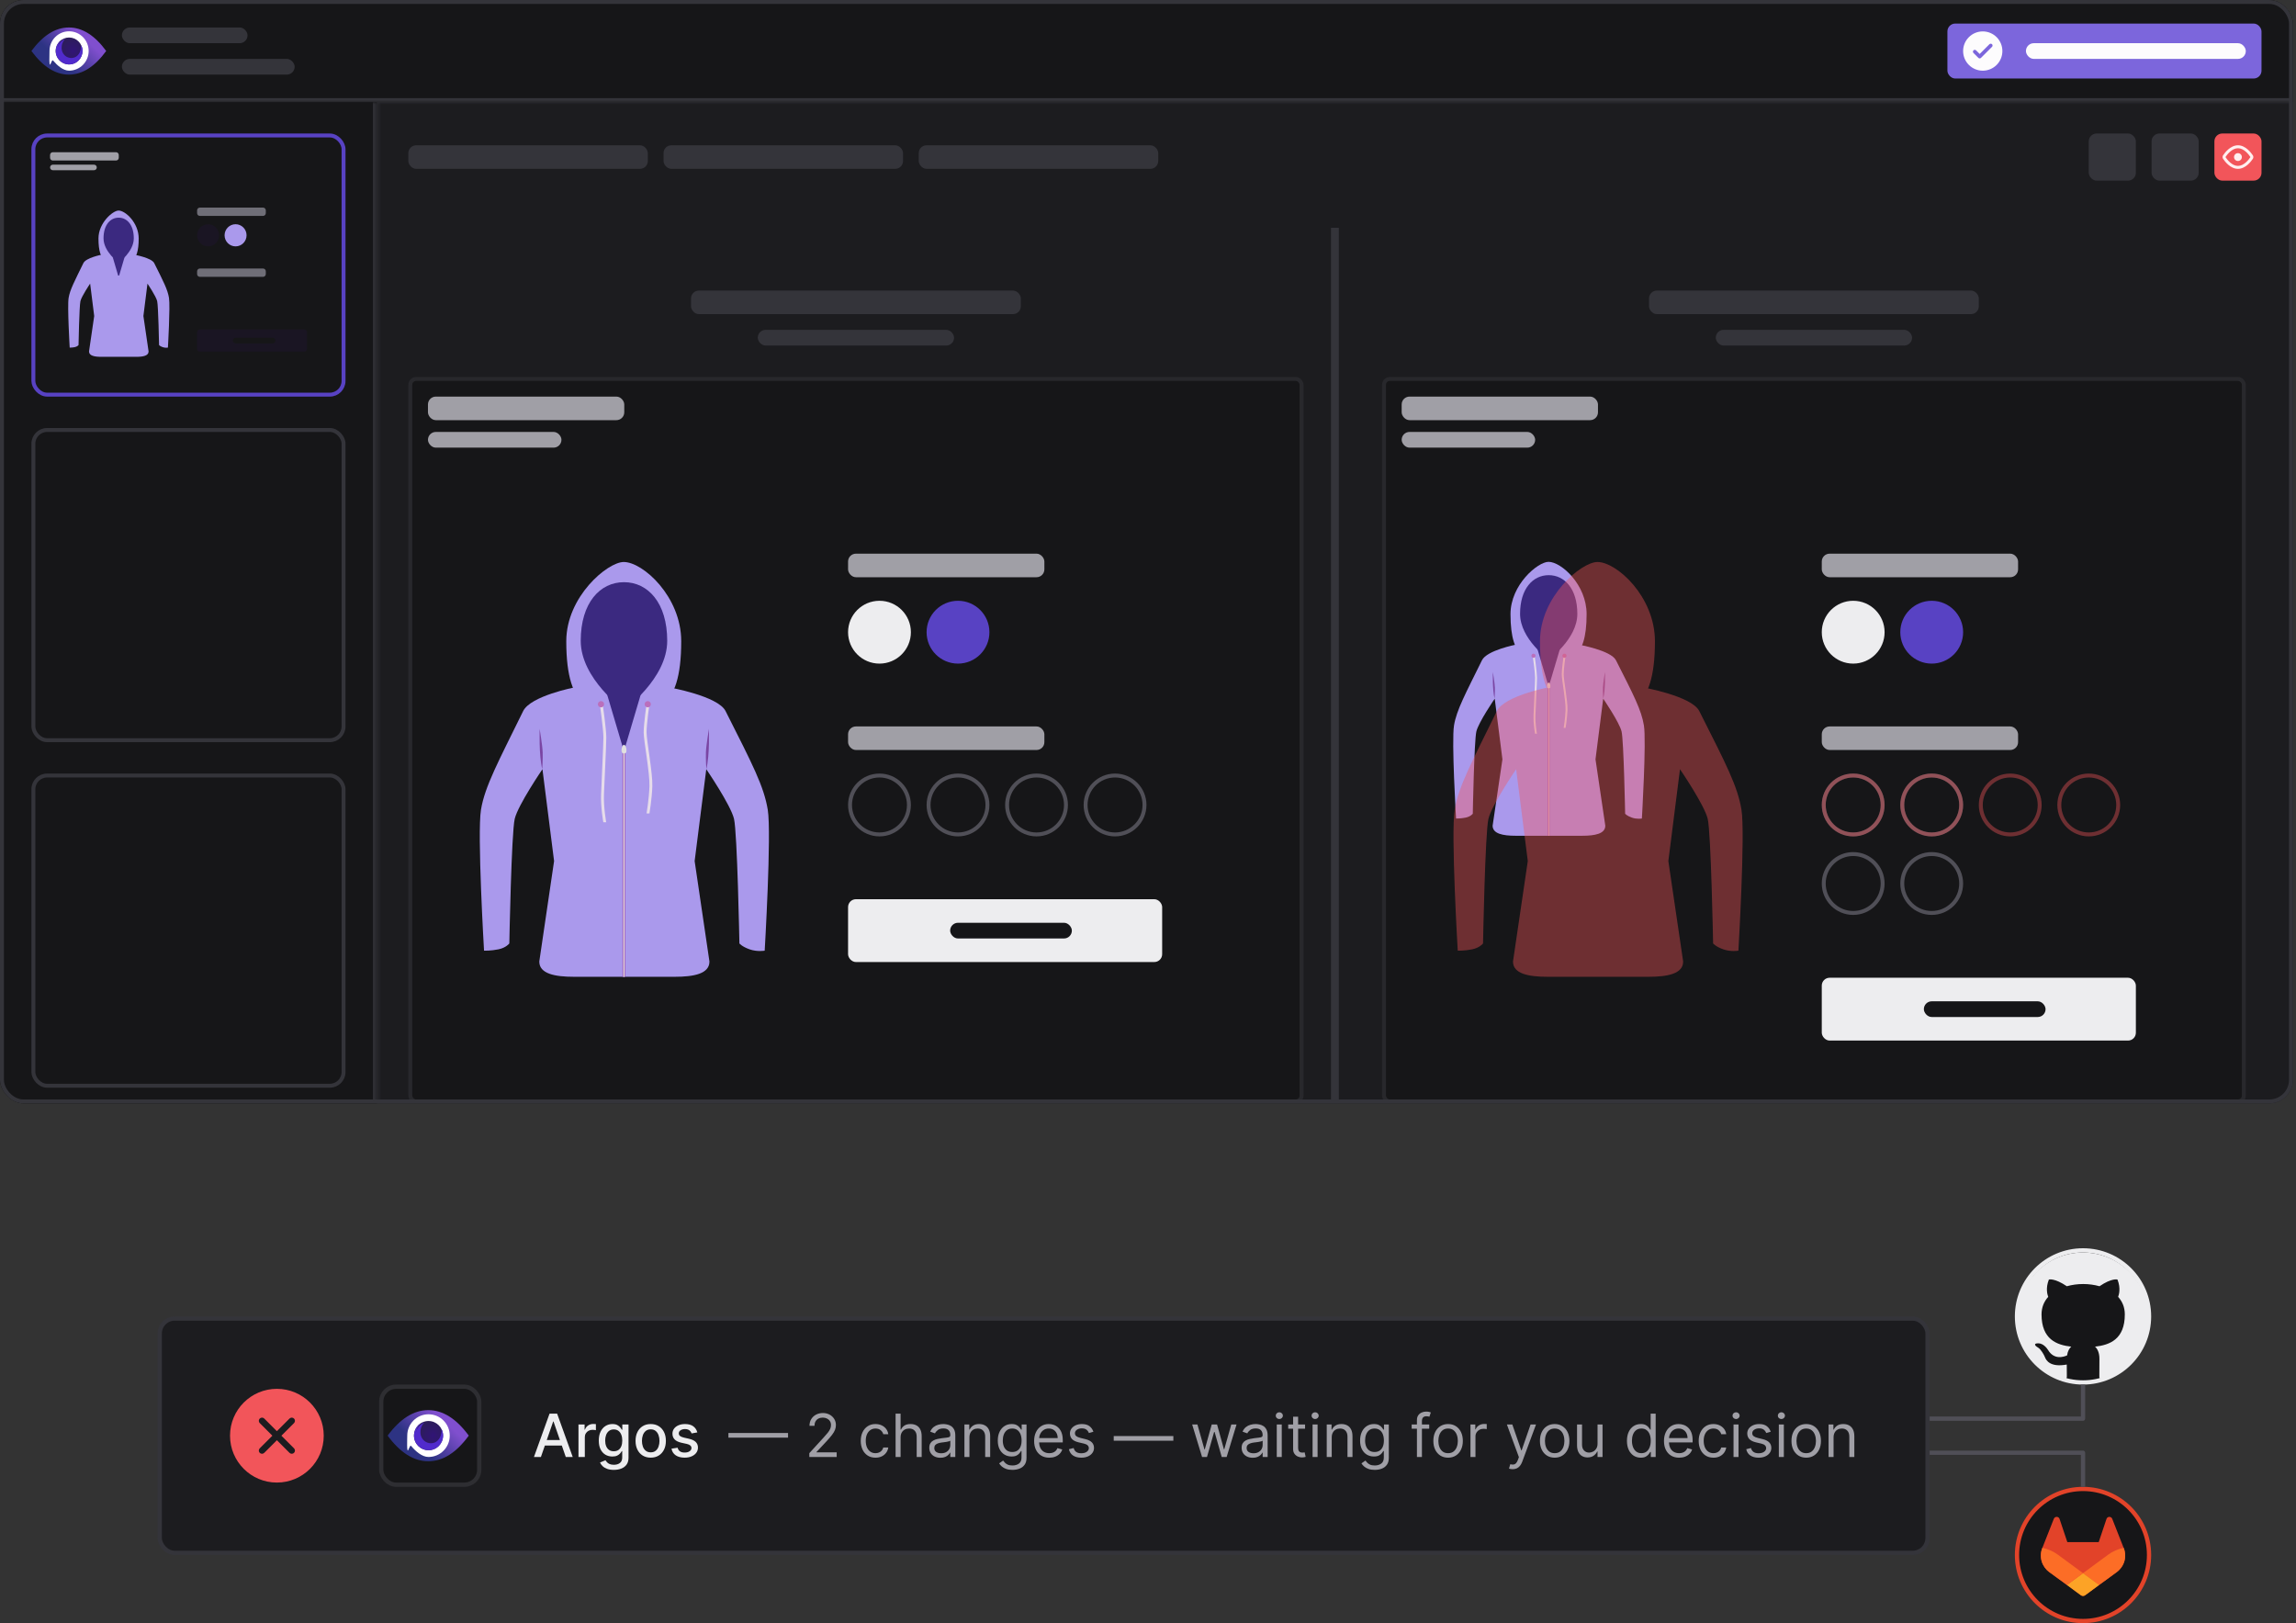
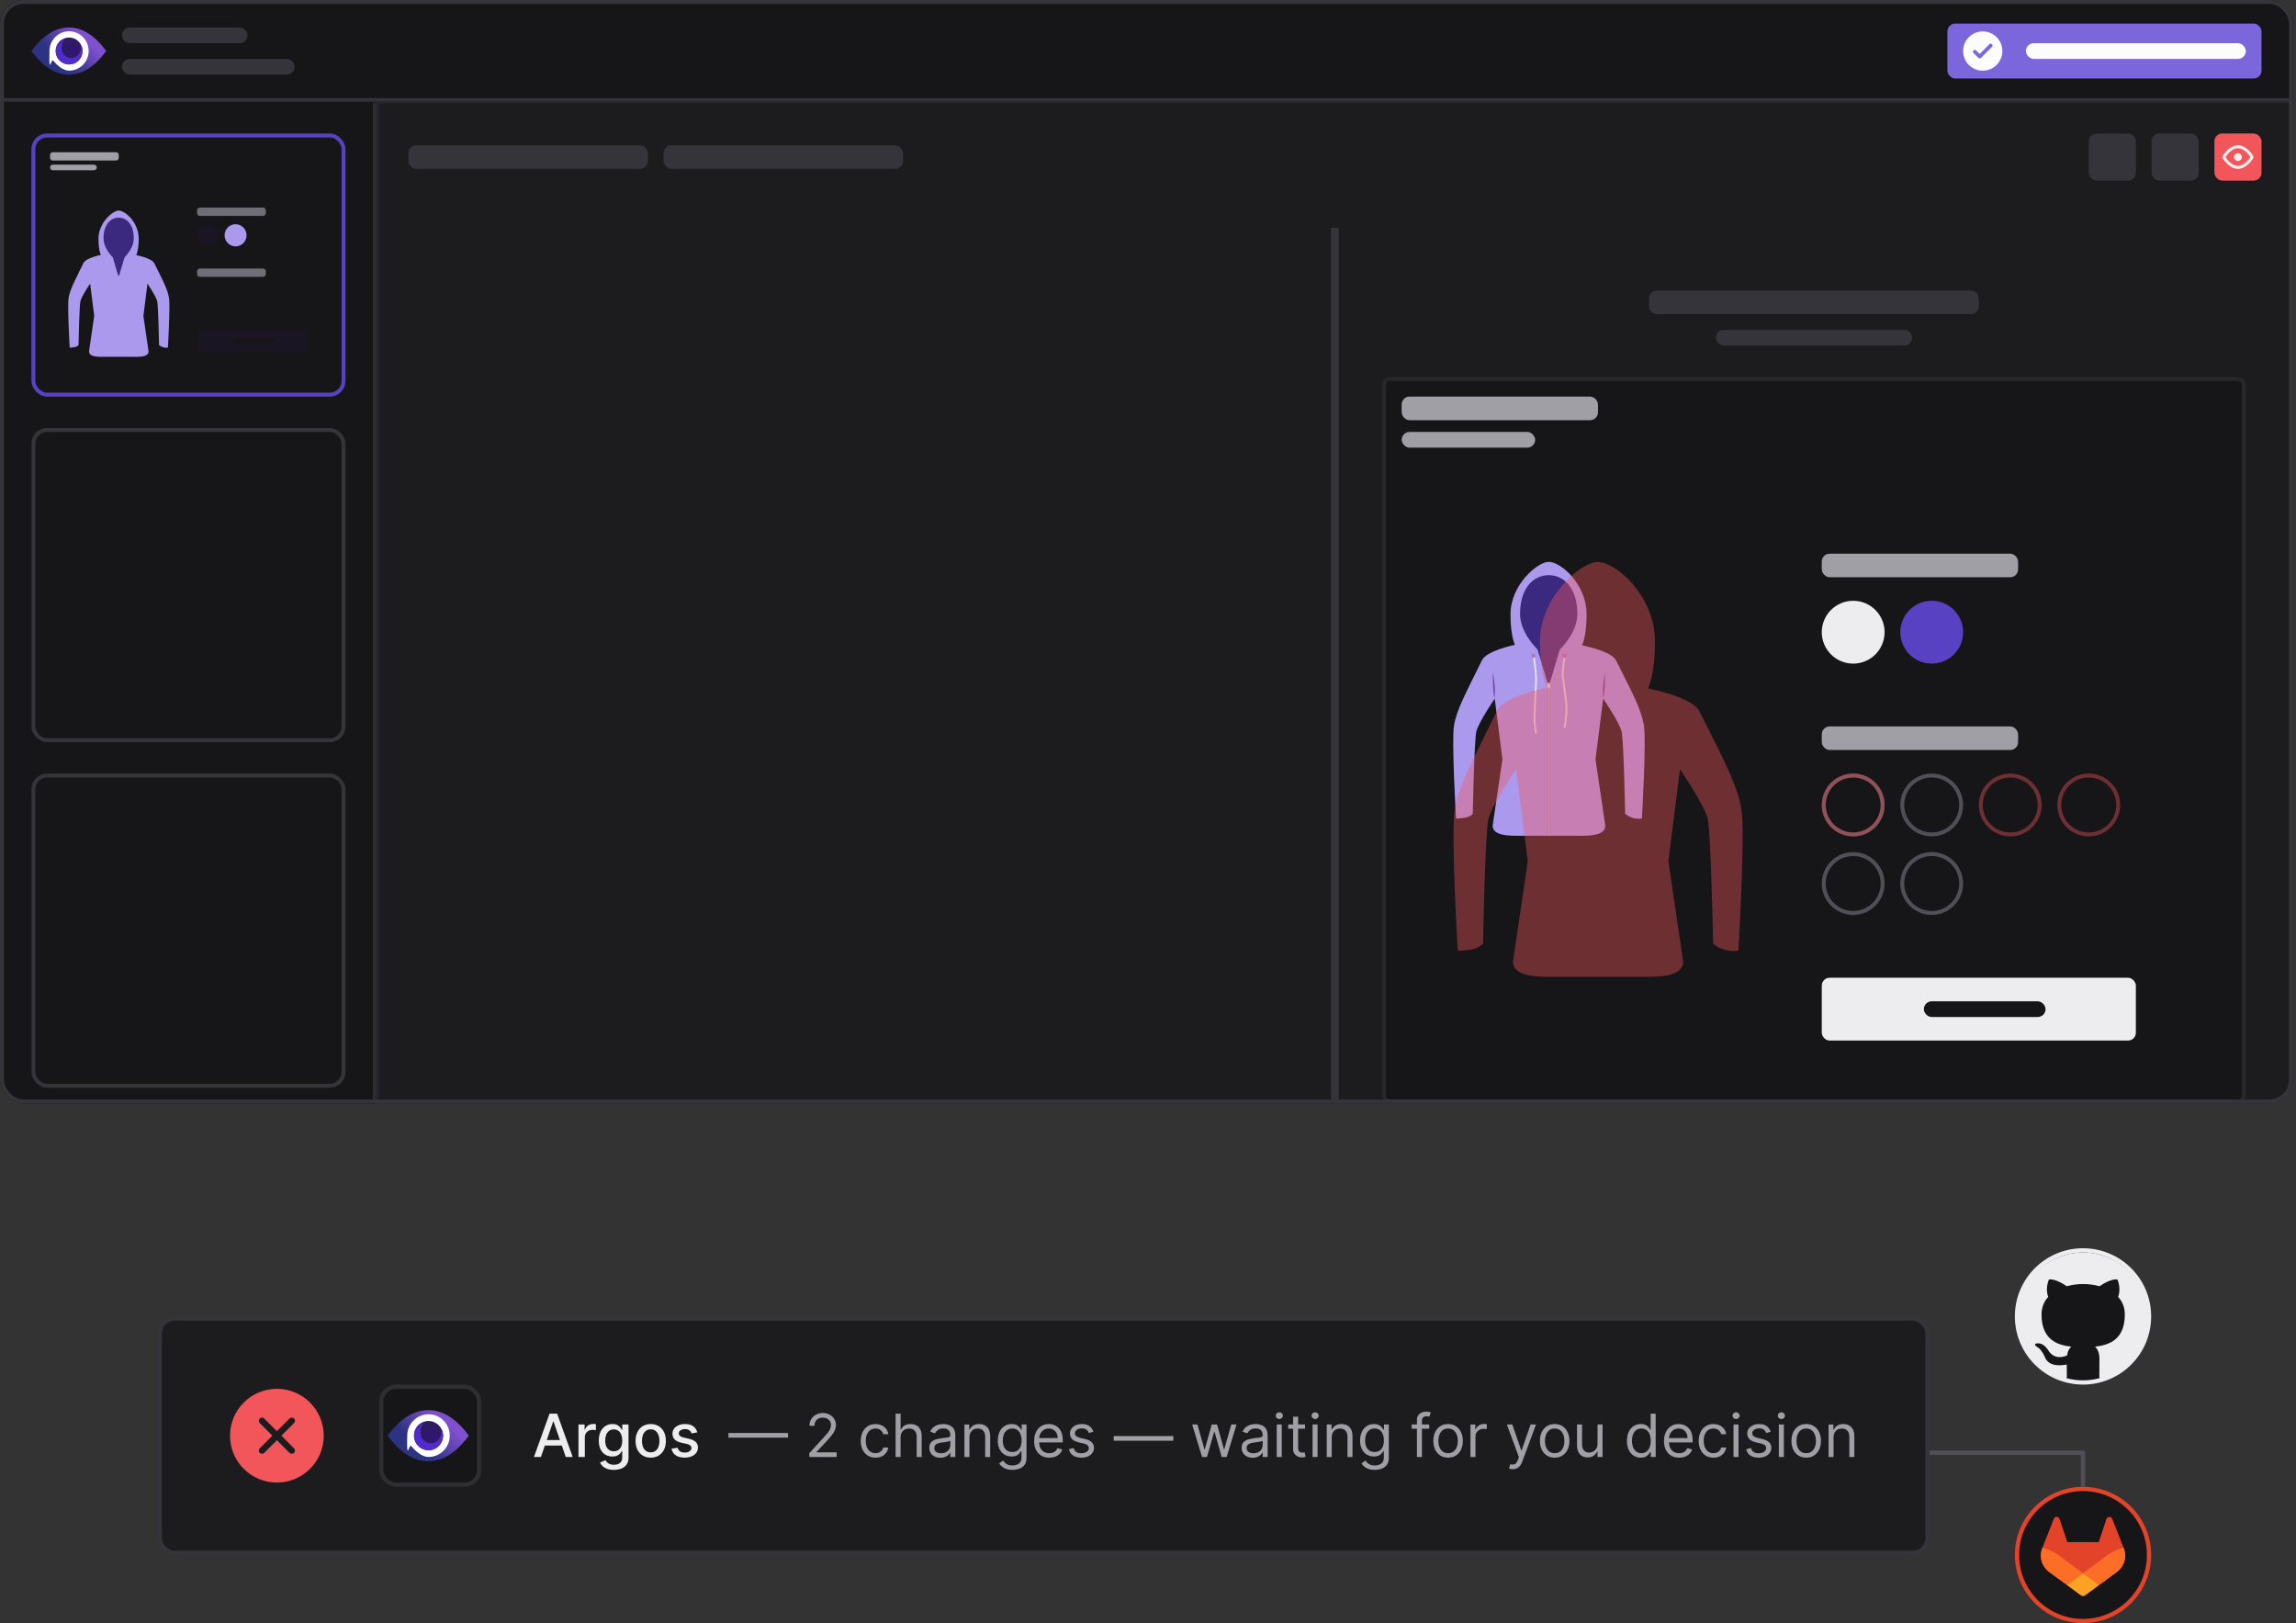
<svg xmlns="http://www.w3.org/2000/svg" width="539" height="381" viewBox="0 0 539 381" fill="none">
  <rect x="0" y="0" width="539" height="381" fill="#333333" stroke="none" />
  <g clip-path="url(#clip0_199_9114)">
    <rect width="538.278" height="259" rx="5.53" fill="#1C1C1F" />
    <mask id="path-3-inside-1_199_9114" fill="white">
      <path d="M0 0H538.278V23.964H0V0Z" />
    </mask>
    <path d="M0 0H538.278V23.964H0V0Z" fill="#161618" />
    <path fill-rule="evenodd" clip-rule="evenodd" d="M7.374 11.966C10.094 8.29 13.027 6.452 16.172 6.452C19.317 6.452 22.236 8.29 24.93 11.966C22.236 15.664 19.317 17.512 16.172 17.512C13.027 17.512 10.094 15.664 7.374 11.966Z" fill="url(#paint0_linear_199_9114)" />
    <path fill-rule="evenodd" clip-rule="evenodd" d="M16.215 16.585C18.754 16.585 20.813 14.517 20.813 11.966C20.813 9.414 18.754 7.346 16.215 7.346C13.675 7.346 11.617 9.414 11.617 11.966C11.617 12.68 11.471 15.872 11.855 15.037C12.239 14.201 12.29 13.988 12.532 14.28C13.376 15.297 14.794 16.585 16.215 16.585V16.585Z" fill="white" />
    <path d="M16.218 15.128C17.955 15.128 19.363 13.712 19.363 11.966C19.363 10.219 17.955 8.803 16.218 8.803C14.48 8.803 13.072 10.219 13.072 11.966C13.072 13.712 14.48 15.128 16.218 15.128Z" fill="url(#paint1_radial_199_9114)" />
    <path fill-rule="evenodd" clip-rule="evenodd" d="M17.409 14.897C19.022 14.242 19.801 12.397 19.149 10.775C19.149 14.062 15.609 14.734 14.392 13.51C13.175 12.287 13.361 9.729 15.049 9.026C13.436 9.681 12.657 11.526 13.308 13.148C13.96 14.769 15.796 15.552 17.409 14.897V14.897Z" fill="url(#paint2_radial_199_9114)" />
    <path fill-rule="evenodd" clip-rule="evenodd" d="M17.395 14.515C18.74 13.985 19.71 12.193 19.058 10.572C19.058 13.858 16.375 14.184 15.158 12.96C13.941 11.737 14.505 9.658 15.425 9.06C13.812 9.715 13.031 11.339 13.683 12.96C14.335 14.582 16.051 15.045 17.395 14.515V14.515Z" fill="url(#paint3_radial_199_9114)" />
    <rect x="28.617" y="6.452" width="29.495" height="3.687" rx="1.843" fill="#34343A" />
    <rect x="28.617" y="13.826" width="40.555" height="3.687" rx="1.843" fill="#34343A" />
    <rect x="457.167" y="5.53" width="73.737" height="12.904" rx="1.843" fill="#7C66DC" />
    <g clip-path="url(#clip1_199_9114)">
      <path fill-rule="evenodd" clip-rule="evenodd" d="M465.463 16.591C468.008 16.591 470.071 14.528 470.071 11.982C470.071 9.437 468.008 7.374 465.463 7.374C462.917 7.374 460.854 9.437 460.854 11.982C460.854 14.528 462.917 16.591 465.463 16.591ZM467.64 10.992C467.809 10.823 467.809 10.549 467.64 10.381C467.472 10.212 467.198 10.212 467.029 10.381L464.743 12.668L463.896 11.821C463.727 11.652 463.454 11.652 463.285 11.821C463.116 11.99 463.116 12.263 463.285 12.432L464.437 13.584C464.606 13.753 464.879 13.753 465.048 13.584L467.64 10.992Z" fill="#FDFCFD" />
    </g>
    <rect x="475.601" y="10.139" width="51.616" height="3.687" rx="1.843" fill="#FDFCFD" />
    <path d="M538.278 23.043H0V24.886H538.278V23.043Z" fill="#34343A" mask="url(#path-3-inside-1_199_9114)" />
    <mask id="path-15-inside-2_199_9114" fill="white">
      <path d="M0 23.964H88.484V259H0V23.964Z" />
    </mask>
    <path d="M0 23.964H88.484V259H0V23.964Z" fill="#161618" />
    <g clip-path="url(#clip2_199_9114)">
      <g clip-path="url(#clip3_199_9114)">
        <path d="M27.839 49.42C26.512 49.42 23.116 52.282 23.116 55.98C23.116 61.945 25.441 61.859 27.839 61.859C30.236 61.859 32.561 61.972 32.561 55.98C32.561 52.282 29.417 49.42 27.839 49.42Z" fill="#AA99EC" />
        <path d="M39.672 69.929C39.353 67.981 38.43 66.2 36.204 61.759C35.577 60.509 31.56 59.798 31.56 59.798C31.56 59.798 28.291 61.658 27.889 61.658C27.415 61.658 23.809 59.798 23.809 59.798C23.809 59.798 20.187 60.502 19.575 61.759C17.554 65.91 16.425 67.981 16.107 69.929C15.789 71.878 16.36 81.595 16.36 81.595C16.36 81.595 16.917 81.614 17.548 81.483C18.179 81.352 18.437 80.996 18.437 80.996C18.437 80.996 18.608 71.828 18.881 70.679C19.154 69.53 21.159 66.573 21.159 66.573L22.114 74.176L20.899 82.495C20.899 83.506 22.177 83.757 23.753 83.757H32.025C33.602 83.757 34.88 83.506 34.88 82.495L33.664 74.176L34.62 66.573C34.62 66.573 36.625 69.53 36.897 70.679C37.17 71.828 37.341 80.996 37.341 80.996C37.341 80.996 37.545 81.258 38.176 81.483C38.807 81.707 39.419 81.595 39.419 81.595C39.419 81.595 39.99 71.878 39.672 69.929Z" fill="#AA99EC" />
        <path d="M27.857 51.091C25.895 51.091 24.304 52.79 24.304 55.945C24.304 59.1 27.857 61.658 27.857 61.658C27.857 61.658 31.41 59.1 31.41 55.945C31.41 52.79 29.82 51.091 27.857 51.091Z" fill="#3B2980" />
        <path d="M26.474 60.396L27.734 64.676H27.974L29.233 60.396H26.474Z" fill="#3B2980" />
      </g>
      <path d="M46.27 49.381C46.27 49.022 46.559 48.73 46.915 48.73H61.754C62.111 48.73 62.4 49.022 62.4 49.381V50.031C62.4 50.39 62.111 50.681 61.754 50.681H46.915C46.559 50.681 46.27 50.39 46.27 50.031V49.381Z" fill="#6F6E77" />
      <path d="M51.431 55.231C51.431 56.668 50.276 57.832 48.85 57.832C47.425 57.832 46.27 56.668 46.27 55.231C46.27 53.795 47.425 52.631 48.85 52.631C50.276 52.631 51.431 53.795 51.431 55.231Z" fill="#1A1523" />
      <path d="M57.883 55.231C57.883 56.668 56.728 57.832 55.302 57.832C53.877 57.832 52.722 56.668 52.722 55.231C52.722 53.795 53.877 52.631 55.302 52.631C56.728 52.631 57.883 53.795 57.883 55.231Z" fill="#AA99EC" />
      <path d="M46.27 63.683C46.27 63.324 46.559 63.032 46.915 63.032H61.754C62.111 63.032 62.4 63.324 62.4 63.683V64.333C62.4 64.692 62.111 64.983 61.754 64.983H46.915C46.559 64.983 46.27 64.692 46.27 64.333V63.683Z" fill="#6F6E77" />
      <path d="M46.27 77.985C46.27 77.626 46.559 77.335 46.915 77.335H71.432C71.789 77.335 72.078 77.626 72.078 77.985V81.885C72.078 82.244 71.789 82.535 71.432 82.535H46.915C46.559 82.535 46.27 82.244 46.27 81.885V77.985Z" fill="#1A1523" />
      <path d="M54.657 79.935C54.657 79.576 54.946 79.285 55.302 79.285H64.013C64.369 79.285 64.658 79.576 64.658 79.935C64.658 80.294 64.369 80.585 64.013 80.585H55.302C54.946 80.585 54.657 80.294 54.657 79.935Z" fill="#161618" />
      <path d="M11.752 36.378C11.752 36.019 12.041 35.728 12.397 35.728H27.236C27.593 35.728 27.882 36.019 27.882 36.378V37.029C27.882 37.388 27.593 37.679 27.236 37.679H12.397C12.041 37.679 11.752 37.388 11.752 37.029V36.378Z" fill="#A09FA6" />
      <path d="M11.752 39.304C11.752 38.945 12.041 38.654 12.397 38.654H22.075C22.431 38.654 22.72 38.945 22.72 39.304C22.72 39.663 22.431 39.954 22.075 39.954H12.397C12.041 39.954 11.752 39.663 11.752 39.304Z" fill="#A09FA6" />
    </g>
    <rect x="7.835" y="31.799" width="72.815" height="60.833" rx="3.226" stroke="#5842C3" stroke-width="0.922" />
    <rect x="7.835" y="100.927" width="72.815" height="72.815" rx="3.226" stroke="#34343A" stroke-width="0.922" />
    <rect x="7.835" y="182.037" width="72.815" height="72.815" rx="3.226" stroke="#34343A" stroke-width="0.922" />
    <path d="M87.562 23.964V259H89.406V23.964H87.562Z" fill="#34343A" mask="url(#path-15-inside-2_199_9114)" />
    <rect x="95.858" y="34.103" width="56.224" height="5.53" rx="1.843" fill="#34343A" />
    <rect x="155.769" y="34.103" width="56.224" height="5.53" rx="1.843" fill="#34343A" />
-     <rect x="215.68" y="34.103" width="56.224" height="5.53" rx="1.843" fill="#34343A" />
    <rect x="490.349" y="31.338" width="11.06" height="11.06" rx="1.843" fill="#34343A" />
    <rect x="505.096" y="31.338" width="11.06" height="11.06" rx="1.843" fill="#34343A" />
    <rect x="519.844" y="31.338" width="11.06" height="11.06" rx="1.843" fill="#F2555A" />
    <g clip-path="url(#clip4_199_9114)">
      <path fill-rule="evenodd" clip-rule="evenodd" d="M522.461 36.837C522.651 36.551 523.033 36.03 523.551 35.585C524.072 35.137 524.695 34.795 525.374 34.795C526.052 34.795 526.675 35.137 527.197 35.585C527.715 36.03 528.097 36.551 528.287 36.837C528.3 36.857 528.3 36.88 528.287 36.9C528.097 37.186 527.715 37.706 527.197 38.152C526.675 38.6 526.052 38.942 525.374 38.942C524.695 38.942 524.072 38.6 523.551 38.152C523.033 37.706 522.651 37.186 522.461 36.9C522.447 36.88 522.447 36.857 522.461 36.837ZM525.374 34.103C524.461 34.103 523.682 34.56 523.1 35.061C522.515 35.564 522.093 36.142 521.885 36.454C521.718 36.706 521.718 37.031 521.885 37.283C522.093 37.595 522.515 38.173 523.1 38.676C523.682 39.176 524.461 39.633 525.374 39.633C526.287 39.633 527.065 39.176 527.647 38.676C528.232 38.173 528.655 37.595 528.863 37.283C529.03 37.031 529.03 36.706 528.863 36.454C528.655 36.142 528.232 35.564 527.647 35.061C527.065 34.56 526.287 34.103 525.374 34.103ZM525.374 37.79C525.883 37.79 526.295 37.377 526.295 36.868C526.295 36.359 525.883 35.947 525.374 35.947C524.865 35.947 524.452 36.359 524.452 36.868C524.452 37.377 524.865 37.79 525.374 37.79Z" fill="#FFEFEF" />
    </g>
    <g clip-path="url(#clip5_199_9114)">
      <g clip-path="url(#clip6_199_9114)">
        <rect x="162.221" y="68.206" width="77.424" height="5.53" rx="1.843" fill="#34343A" />
        <rect x="177.89" y="77.424" width="46.085" height="3.687" rx="1.843" fill="#34343A" />
        <rect x="96.319" y="88.945" width="209.228" height="169.594" rx="1.383" fill="#161618" />
        <g clip-path="url(#clip7_199_9114)">
          <path d="M146.429 131.917C142.64 131.917 132.936 140.032 132.936 150.519C132.936 167.433 139.579 167.189 146.429 167.189C153.28 167.189 159.922 167.508 159.922 150.519C159.922 140.032 150.94 131.917 146.429 131.917Z" fill="#AA99EC" />
          <path d="M180.237 190.072C179.327 184.547 176.689 179.496 170.329 166.905C168.538 163.359 157.062 161.344 157.062 161.344C157.062 161.344 147.721 166.618 146.574 166.618C145.218 166.618 134.916 161.344 134.916 161.344C134.916 161.344 124.568 163.339 122.818 166.905C117.045 178.675 113.819 184.547 112.911 190.072C112 195.597 113.631 223.152 113.631 223.152C113.631 223.152 115.225 223.205 117.027 222.833C118.829 222.461 119.567 221.452 119.567 221.452C119.567 221.452 120.056 195.456 120.836 192.198C121.615 188.939 127.343 180.555 127.343 180.555L130.074 202.114L126.601 225.702C126.601 228.571 130.252 229.282 134.755 229.282H158.391C162.895 229.282 166.546 228.571 166.546 225.702L163.072 202.114L165.804 180.555C165.804 180.555 171.532 188.939 172.311 192.198C173.091 195.456 173.579 221.452 173.579 221.452C173.579 221.452 174.162 222.196 175.964 222.833C177.767 223.471 179.516 223.152 179.516 223.152C179.516 223.152 181.147 195.597 180.237 190.072Z" fill="#AA99EC" />
          <path d="M127.395 176.614C127.342 174.967 126.688 171.089 126.688 171.089C126.688 171.089 126.476 177.251 127.294 180.555C127.294 180.555 127.448 178.261 127.395 176.614Z" fill="#7A45A3" />
          <path d="M166.425 171.089C166.425 171.089 165.771 174.967 165.718 176.614C165.666 178.261 165.819 180.555 165.819 180.555C166.637 177.251 166.425 171.089 166.425 171.089Z" fill="#7A45A3" />
-           <path d="M151.785 171.91C151.785 169.96 152.462 165.245 152.462 165.245H151.785C151.785 165.245 151.108 169.96 151.108 171.91C151.108 173.862 152.575 181.502 152.462 184.591C152.349 187.68 151.785 190.931 151.785 190.931H152.462C152.462 190.931 153.027 187.68 153.14 184.591C153.252 181.502 151.785 173.862 151.785 171.91Z" fill="#E6DCEA" />
+           <path d="M151.785 171.91C151.785 169.96 152.462 165.245 152.462 165.245H151.785C151.785 165.245 151.108 169.96 151.108 171.91C151.108 173.862 152.575 181.502 152.462 184.591H152.462C152.462 190.931 153.027 187.68 153.14 184.591C153.252 181.502 151.785 173.862 151.785 171.91Z" fill="#E6DCEA" />
          <path d="M152.067 166.037C152.472 166.037 152.801 165.708 152.801 165.302C152.801 164.895 152.472 164.566 152.067 164.566C151.661 164.566 151.333 164.895 151.333 165.302C151.333 165.708 151.661 166.037 152.067 166.037Z" fill="#BA6FBC" />
          <path d="M141.785 186.442C141.898 183.354 142.331 175.041 142.331 173.09C142.331 171.14 141.484 165.245 141.484 165.245H140.807C140.807 165.245 141.653 171.14 141.653 173.09C141.653 175.041 141.22 183.354 141.108 186.442C140.995 189.531 141.634 193.005 141.634 193.005H142.312C142.312 193.005 141.672 189.531 141.785 186.442Z" fill="#E6DCEA" />
          <path d="M141.088 166.037C141.494 166.037 141.822 165.708 141.822 165.302C141.822 164.895 141.494 164.566 141.088 164.566C140.683 164.566 140.354 164.895 140.354 165.302C140.354 165.708 140.683 166.037 141.088 166.037Z" fill="#BA6FBC" />
          <path d="M146.481 136.655C140.875 136.655 136.33 141.473 136.33 150.419C136.33 159.365 146.481 166.618 146.481 166.618C146.481 166.618 156.633 159.365 156.633 150.419C156.633 141.473 152.088 136.655 146.481 136.655Z" fill="#3B2980" />
          <path d="M142.53 163.04L146.128 175.177H146.816L150.414 163.04H142.53Z" fill="#3B2980" />
-           <path d="M146.815 175.176H146.129V229.29H146.815V175.176Z" fill="#A366BF" />
          <path d="M146.364 175.693V229.29H146.599V175.696L146.364 175.693Z" fill="#EAE7DF" />
          <path d="M146.486 174.824C146.164 174.824 145.903 175.556 145.903 176.123C145.903 176.689 146.164 176.873 146.486 176.873C146.808 176.873 147.069 176.689 147.069 176.123C147.069 175.556 146.808 174.824 146.486 174.824Z" fill="#E2E1E0" />
          <path d="M146.026 176.12C146.026 176.567 146.232 176.713 146.486 176.713C146.74 176.713 146.947 176.567 146.947 176.12H146.026Z" fill="#D3D2D1" />
          <path d="M146.098 176.173C146.098 176.62 146.304 176.766 146.559 176.766C146.813 176.766 147.019 176.62 147.019 176.173H146.098Z" fill="#E2E1E0" />
        </g>
        <rect x="199.089" y="129.961" width="46.085" height="5.53" rx="1.843" fill="#A09FA6" />
        <circle cx="206.463" cy="148.395" r="7.374" fill="#EDEDEF" />
        <circle cx="224.897" cy="148.395" r="7.374" fill="#5842C3" />
        <rect x="199.089" y="170.516" width="46.085" height="5.53" rx="1.843" fill="#A09FA6" />
        <circle cx="206.463" cy="188.95" r="6.913" stroke="#504F57" stroke-width="0.922" />
        <circle cx="224.897" cy="188.95" r="6.913" stroke="#504F57" stroke-width="0.922" />
        <circle cx="243.331" cy="188.95" r="6.913" stroke="#504F57" stroke-width="0.922" />
        <circle cx="261.765" cy="188.95" r="6.913" stroke="#504F57" stroke-width="0.922" />
        <rect x="199.089" y="211.071" width="73.737" height="14.747" rx="1.843" fill="#EDEDEF" />
        <rect x="223.054" y="216.601" width="28.573" height="3.687" rx="1.843" fill="#161618" />
        <rect x="100.466" y="93.093" width="46.085" height="5.53" rx="1.843" fill="#A09FA6" />
        <rect x="100.466" y="101.388" width="31.338" height="3.687" rx="1.843" fill="#A09FA6" />
        <rect x="96.319" y="88.945" width="209.228" height="169.594" rx="1.383" stroke="#28282C" stroke-width="0.922" />
      </g>
      <g clip-path="url(#clip8_199_9114)">
        <rect x="387.118" y="68.206" width="77.424" height="5.53" rx="1.843" fill="#34343A" />
        <rect x="402.787" y="77.424" width="46.085" height="3.687" rx="1.843" fill="#34343A" />
        <rect x="324.902" y="88.945" width="201.854" height="169.594" rx="1.383" fill="#161618" />
        <g clip-path="url(#clip9_199_9114)">
          <path d="M363.533 131.879C361.024 131.879 354.599 137.238 354.599 144.163C354.599 155.333 358.997 155.171 363.533 155.171C368.069 155.171 372.467 155.382 372.467 144.163C372.467 137.238 366.519 131.879 363.533 131.879Z" fill="#AA99EC" />
          <path d="M385.919 170.283C385.317 166.634 383.57 163.299 379.359 154.984C378.172 152.642 370.574 151.312 370.574 151.312C370.574 151.312 364.388 154.794 363.629 154.794C362.731 154.794 355.909 151.312 355.909 151.312C355.909 151.312 349.057 152.629 347.899 154.984C344.076 162.756 341.94 166.634 341.338 170.283C340.735 173.932 341.815 192.128 341.815 192.128C341.815 192.128 342.871 192.163 344.064 191.918C345.257 191.672 345.746 191.006 345.746 191.006C345.746 191.006 346.07 173.838 346.586 171.687C347.102 169.535 350.895 163.998 350.895 163.998L352.703 178.235L350.403 193.813C350.403 195.707 352.821 196.177 355.803 196.177H371.454C374.436 196.177 376.854 195.707 376.854 193.813L374.554 178.235L376.362 163.998C376.362 163.998 380.155 169.535 380.671 171.687C381.187 173.838 381.511 191.006 381.511 191.006C381.511 191.006 381.897 191.497 383.09 191.918C384.283 192.339 385.442 192.128 385.442 192.128C385.442 192.128 386.522 173.932 385.919 170.283Z" fill="#AA99EC" />
          <path d="M350.929 161.396C350.894 160.308 350.461 157.747 350.461 157.747C350.461 157.747 350.321 161.817 350.862 163.998C350.862 163.998 350.964 162.483 350.929 161.396Z" fill="#7A45A3" />
          <path d="M376.773 157.747C376.773 157.747 376.341 160.308 376.305 161.396C376.271 162.483 376.372 163.998 376.372 163.998C376.914 161.817 376.773 157.747 376.773 157.747Z" fill="#7A45A3" />
          <path d="M367.079 158.29C367.079 157.001 367.528 153.888 367.528 153.888H367.079C367.079 153.888 366.631 157.001 366.631 158.29C366.631 159.578 367.603 164.623 367.528 166.663C367.453 168.703 367.079 170.85 367.079 170.85H367.528C367.528 170.85 367.902 168.703 367.977 166.663C368.051 164.623 367.079 159.578 367.079 158.29Z" fill="#E6DCEA" />
          <path d="M367.266 154.411C367.534 154.411 367.752 154.193 367.752 153.925C367.752 153.657 367.534 153.439 367.266 153.439C366.997 153.439 366.78 153.657 366.78 153.925C366.78 154.193 366.997 154.411 367.266 154.411Z" fill="#BA6FBC" />
          <path d="M360.458 167.886C360.532 165.846 360.819 160.357 360.819 159.069C360.819 157.78 360.258 153.888 360.258 153.888H359.81C359.81 153.888 360.37 157.78 360.37 159.069C360.37 160.357 360.084 165.846 360.009 167.886C359.934 169.926 360.358 172.22 360.358 172.22H360.806C360.806 172.22 360.383 169.926 360.458 167.886Z" fill="#E6DCEA" />
          <path d="M359.996 154.411C360.265 154.411 360.482 154.193 360.482 153.925C360.482 153.657 360.265 153.439 359.996 153.439C359.728 153.439 359.51 153.657 359.51 153.925C359.51 154.193 359.728 154.411 359.996 154.411Z" fill="#BA6FBC" />
          <path d="M363.567 135.008C359.855 135.008 356.846 138.189 356.846 144.097C356.846 150.005 363.567 154.794 363.567 154.794C363.567 154.794 370.289 150.005 370.289 144.097C370.289 138.189 367.28 135.008 363.567 135.008Z" fill="#3B2980" />
          <path d="M360.951 152.432L363.334 160.446H363.789L366.171 152.432H360.951Z" fill="#3B2980" />
          <path d="M363.789 160.446H363.334V196.181H363.789V160.446Z" fill="#A366BF" />
          <path d="M363.49 160.787V196.182H363.645V160.79L363.49 160.787Z" fill="#EAE7DF" />
          <path d="M363.57 160.213C363.357 160.213 363.185 160.697 363.185 161.071C363.185 161.445 363.357 161.567 363.57 161.567C363.784 161.567 363.956 161.445 363.956 161.071C363.956 160.697 363.784 160.213 363.57 160.213Z" fill="#E2E1E0" />
          <path d="M363.266 161.069C363.266 161.365 363.402 161.461 363.57 161.461C363.739 161.461 363.875 161.364 363.875 161.069H363.266Z" fill="#D3D2D1" />
          <path d="M363.314 161.104C363.314 161.4 363.45 161.496 363.619 161.496C363.787 161.496 363.924 161.4 363.924 161.104H363.314Z" fill="#E2E1E0" />
        </g>
        <rect x="427.673" y="129.961" width="46.085" height="5.53" rx="1.843" fill="#A09FA6" />
        <circle cx="435.047" cy="148.395" r="7.374" fill="#EDEDEF" />
        <circle cx="453.481" cy="148.395" r="7.374" fill="#5842C3" />
        <rect x="427.673" y="170.516" width="46.085" height="5.53" rx="1.843" fill="#A09FA6" />
        <circle cx="435.047" cy="188.95" r="6.913" stroke="#504F57" stroke-width="0.922" />
        <circle cx="453.481" cy="188.95" r="6.913" stroke="#504F57" stroke-width="0.922" />
        <circle cx="435.047" cy="207.384" r="6.913" stroke="#504F57" stroke-width="0.922" />
        <circle cx="453.481" cy="207.384" r="6.913" stroke="#504F57" stroke-width="0.922" />
        <rect x="427.673" y="229.505" width="73.737" height="14.747" rx="1.843" fill="#EDEDEF" />
        <rect x="451.637" y="235.036" width="28.573" height="3.687" rx="1.843" fill="#161618" />
        <rect x="329.05" y="93.093" width="46.085" height="5.53" rx="1.843" fill="#A09FA6" />
        <rect x="329.05" y="101.388" width="31.338" height="3.687" rx="1.843" fill="#A09FA6" />
        <g opacity="0.4">
          <g clip-path="url(#clip10_199_9114)">
            <path d="M375.013 131.917C371.223 131.917 361.52 140.032 361.52 150.519C361.52 167.433 368.162 167.189 375.013 167.189C381.863 167.189 388.506 167.508 388.506 150.519C388.506 140.032 379.523 131.917 375.013 131.917Z" fill="#F2555A" />
            <path d="M408.821 190.072C407.911 184.547 405.272 179.496 398.913 166.905C397.121 163.359 385.646 161.344 385.646 161.344C385.646 161.344 376.305 166.618 375.157 166.618C373.802 166.618 363.499 161.344 363.499 161.344C363.499 161.344 353.151 163.339 351.402 166.905C345.628 178.675 342.403 184.547 341.494 190.072C340.584 195.597 342.215 223.152 342.215 223.152C342.215 223.152 343.808 223.205 345.61 222.833C347.412 222.461 348.151 221.452 348.151 221.452C348.151 221.452 348.64 195.456 349.419 192.198C350.199 188.939 355.927 180.555 355.927 180.555L358.658 202.114L355.185 225.702C355.185 228.571 358.835 229.282 363.339 229.282H386.975C391.479 229.282 395.13 228.571 395.13 225.702L391.656 202.114L394.388 180.555C394.388 180.555 400.115 188.939 400.895 192.198C401.674 195.456 402.163 221.452 402.163 221.452C402.163 221.452 402.746 222.196 404.548 222.833C406.35 223.471 408.099 223.152 408.099 223.152C408.099 223.152 409.731 195.597 408.821 190.072Z" fill="#F2555A" />
          </g>
          <circle cx="435.047" cy="188.95" r="6.913" stroke="#F2555A" stroke-width="0.922" />
-           <circle cx="453.481" cy="188.95" r="6.913" stroke="#F2555A" stroke-width="0.922" />
          <circle cx="471.915" cy="188.95" r="6.913" stroke="#F2555A" stroke-width="0.922" />
          <circle cx="490.349" cy="188.95" r="6.913" stroke="#F2555A" stroke-width="0.922" />
        </g>
        <rect x="324.902" y="88.945" width="201.854" height="169.594" rx="1.383" stroke="#28282C" stroke-width="0.922" />
      </g>
      <path d="M314.303 259V53.459H312.459V259H314.303Z" fill="#34343A" mask="url(#path-65-inside-3_199_9114)" />
    </g>
  </g>
  <rect x="0.461" y="0.461" width="537.356" height="258.078" rx="5.069" stroke="#34343A" stroke-width="0.922" />
  <g clip-path="url(#clip11_199_9114)">
    <rect x="37.5" y="309.5" width="415" height="55" rx="3.5" fill="#1C1C1F" />
    <path fill-rule="evenodd" clip-rule="evenodd" d="M54 337C54 330.925 58.925 326 65 326C71.075 326 76 330.925 76 337C76 343.075 71.075 348 65 348C58.925 348 54 343.075 54 337ZM62.036 332.976C61.744 332.683 61.269 332.683 60.976 332.976C60.683 333.269 60.683 333.744 60.976 334.036L63.939 337L60.976 339.963C60.683 340.256 60.683 340.731 60.976 341.024C61.269 341.317 61.744 341.317 62.036 341.024L65 338.061L67.963 341.024C68.256 341.317 68.731 341.317 69.024 341.024C69.317 340.731 69.317 340.256 69.024 339.963L66.061 337L69.024 334.036C69.317 333.744 69.317 333.269 69.024 332.976C68.731 332.683 68.256 332.683 67.963 332.976L65 335.939L62.036 332.976Z" fill="#F2555A" />
    <rect x="89.5" y="325.5" width="23" height="23" rx="3.5" fill="#161618" />
    <path fill-rule="evenodd" clip-rule="evenodd" d="M91 336.982C93.951 332.994 97.133 331 100.546 331C103.958 331 107.125 332.994 110.048 336.982C107.125 340.994 103.958 343 100.546 343C97.133 343 93.951 340.994 91 336.982Z" fill="url(#paint4_linear_199_9114)" />
    <path fill-rule="evenodd" clip-rule="evenodd" d="M100.592 341.994C103.347 341.994 105.581 339.75 105.581 336.982C105.581 334.214 103.347 331.97 100.592 331.97C97.837 331.97 95.604 334.214 95.604 336.982C95.604 337.757 95.446 341.22 95.862 340.314C96.278 339.407 96.334 339.177 96.597 339.494C97.512 340.597 99.051 341.994 100.592 341.994V341.994Z" fill="white" />
    <path d="M100.595 340.413C102.48 340.413 104.008 338.877 104.008 336.982C104.008 335.087 102.48 333.551 100.595 333.551C98.71 333.551 97.183 335.087 97.183 336.982C97.183 338.877 98.71 340.413 100.595 340.413Z" fill="url(#paint5_radial_199_9114)" />
    <path fill-rule="evenodd" clip-rule="evenodd" d="M101.888 340.162C103.638 339.452 104.483 337.45 103.776 335.691C103.776 339.256 99.935 339.986 98.615 338.658C97.295 337.33 97.496 334.555 99.327 333.793C97.577 334.503 96.732 336.505 97.439 338.264C98.146 340.023 100.138 340.873 101.888 340.162V340.162Z" fill="url(#paint6_radial_199_9114)" />
    <path fill-rule="evenodd" clip-rule="evenodd" d="M101.873 339.748C103.332 339.173 104.384 337.229 103.677 335.47C103.677 339.035 100.766 339.389 99.446 338.061C98.126 336.734 98.738 334.478 99.735 333.83C97.985 334.541 97.138 336.302 97.846 338.061C98.552 339.82 100.415 340.323 101.873 339.748V339.748Z" fill="url(#paint7_radial_199_9114)" />
    <rect x="89.5" y="325.5" width="23" height="23" rx="3.5" stroke="#2E2E32" />
    <path d="M126.979 342H125.348L129.012 331.818H130.787L134.451 342H132.82L129.942 333.668H129.862L126.979 342ZM127.252 338.013H132.542V339.305H127.252V338.013ZM135.802 342V334.364H137.239V335.577H137.318C137.458 335.166 137.703 334.843 138.054 334.607C138.409 334.369 138.81 334.249 139.257 334.249C139.35 334.249 139.459 334.253 139.585 334.259C139.715 334.266 139.816 334.274 139.889 334.284V335.706C139.829 335.689 139.723 335.671 139.57 335.651C139.418 335.628 139.266 335.616 139.113 335.616C138.762 335.616 138.449 335.691 138.173 335.84C137.902 335.986 137.686 336.19 137.527 336.452C137.368 336.71 137.289 337.005 137.289 337.337V342H135.802ZM144.103 345.023C143.497 345.023 142.975 344.943 142.537 344.784C142.103 344.625 141.748 344.415 141.473 344.153C141.198 343.891 140.993 343.604 140.857 343.293L142.135 342.766C142.224 342.911 142.343 343.066 142.493 343.228C142.645 343.394 142.85 343.535 143.109 343.651C143.371 343.767 143.707 343.825 144.118 343.825C144.682 343.825 145.147 343.687 145.515 343.412C145.883 343.14 146.067 342.706 146.067 342.109V340.608H145.973C145.883 340.77 145.754 340.951 145.585 341.15C145.419 341.349 145.19 341.521 144.899 341.667C144.607 341.813 144.228 341.886 143.76 341.886C143.157 341.886 142.614 341.745 142.13 341.463C141.649 341.178 141.268 340.759 140.986 340.205C140.708 339.648 140.569 338.964 140.569 338.152C140.569 337.34 140.706 336.644 140.981 336.064C141.26 335.484 141.641 335.04 142.125 334.732C142.609 334.42 143.157 334.264 143.77 334.264C144.244 334.264 144.627 334.344 144.919 334.503C145.21 334.659 145.437 334.841 145.6 335.05C145.766 335.259 145.893 335.442 145.983 335.602H146.092V334.364H147.549V342.169C147.549 342.825 147.396 343.364 147.091 343.785C146.786 344.206 146.374 344.517 145.853 344.719C145.336 344.922 144.753 345.023 144.103 345.023ZM144.088 340.653C144.516 340.653 144.877 340.553 145.172 340.354C145.471 340.152 145.696 339.864 145.848 339.489C146.004 339.112 146.082 338.659 146.082 338.132C146.082 337.618 146.006 337.166 145.853 336.775C145.701 336.384 145.477 336.079 145.182 335.86C144.887 335.638 144.523 335.527 144.088 335.527C143.641 335.527 143.268 335.643 142.97 335.875C142.672 336.104 142.446 336.415 142.294 336.81C142.145 337.204 142.07 337.645 142.07 338.132C142.07 338.633 142.146 339.072 142.299 339.45C142.451 339.827 142.676 340.122 142.975 340.335C143.276 340.547 143.648 340.653 144.088 340.653ZM152.759 342.154C152.043 342.154 151.418 341.99 150.885 341.662C150.351 341.334 149.937 340.875 149.642 340.285C149.347 339.695 149.199 339.005 149.199 338.217C149.199 337.424 149.347 336.732 149.642 336.138C149.937 335.545 150.351 335.085 150.885 334.756C151.418 334.428 152.043 334.264 152.759 334.264C153.475 334.264 154.1 334.428 154.633 334.756C155.167 335.085 155.581 335.545 155.876 336.138C156.171 336.732 156.319 337.424 156.319 338.217C156.319 339.005 156.171 339.695 155.876 340.285C155.581 340.875 155.167 341.334 154.633 341.662C154.1 341.99 153.475 342.154 152.759 342.154ZM152.764 340.906C153.228 340.906 153.612 340.784 153.917 340.538C154.222 340.293 154.448 339.967 154.593 339.559C154.743 339.151 154.817 338.702 154.817 338.212C154.817 337.724 154.743 337.277 154.593 336.869C154.448 336.458 154.222 336.129 153.917 335.88C153.612 335.631 153.228 335.507 152.764 335.507C152.297 335.507 151.909 335.631 151.6 335.88C151.296 336.129 151.069 336.458 150.919 336.869C150.774 337.277 150.701 337.724 150.701 338.212C150.701 338.702 150.774 339.151 150.919 339.559C151.069 339.967 151.296 340.293 151.6 340.538C151.909 340.784 152.297 340.906 152.764 340.906ZM163.7 336.228L162.353 336.467C162.296 336.294 162.207 336.13 162.084 335.974C161.965 335.819 161.803 335.691 161.597 335.592C161.392 335.492 161.135 335.442 160.827 335.442C160.406 335.442 160.054 335.537 159.773 335.726C159.491 335.911 159.35 336.152 159.35 336.447C159.35 336.702 159.444 336.907 159.633 337.063C159.822 337.219 160.127 337.347 160.548 337.446L161.761 337.724C162.464 337.887 162.988 338.137 163.332 338.475C163.677 338.813 163.849 339.252 163.849 339.793C163.849 340.25 163.717 340.658 163.452 341.016C163.19 341.37 162.823 341.649 162.353 341.851C161.885 342.053 161.344 342.154 160.727 342.154C159.872 342.154 159.174 341.972 158.634 341.607C158.094 341.239 157.762 340.717 157.64 340.041L159.077 339.822C159.166 340.197 159.35 340.48 159.628 340.673C159.907 340.862 160.27 340.956 160.717 340.956C161.204 340.956 161.594 340.855 161.885 340.653C162.177 340.447 162.323 340.197 162.323 339.902C162.323 339.663 162.233 339.463 162.055 339.3C161.879 339.138 161.609 339.015 161.244 338.933L159.952 338.649C159.239 338.487 158.712 338.228 158.371 337.874C158.032 337.519 157.863 337.07 157.863 336.526C157.863 336.076 157.989 335.681 158.241 335.343C158.493 335.005 158.841 334.741 159.285 334.553C159.729 334.36 160.238 334.264 160.812 334.264C161.637 334.264 162.287 334.443 162.76 334.801C163.234 335.156 163.548 335.631 163.7 336.228Z" fill="#EDEDEF" />
    <path d="M185 336.362V337.456H171V336.362H185ZM189.991 342V341.105L193.352 337.426C193.747 336.995 194.071 336.621 194.327 336.303C194.582 335.981 194.771 335.679 194.893 335.398C195.019 335.113 195.082 334.814 195.082 334.503C195.082 334.145 194.996 333.835 194.824 333.573C194.655 333.311 194.423 333.109 194.128 332.967C193.833 332.824 193.501 332.753 193.134 332.753C192.742 332.753 192.401 332.834 192.109 332.996C191.821 333.156 191.597 333.379 191.438 333.668C191.282 333.956 191.205 334.294 191.205 334.682H190.031C190.031 334.085 190.169 333.562 190.444 333.111C190.719 332.66 191.094 332.309 191.567 332.057C192.045 331.805 192.58 331.679 193.173 331.679C193.77 331.679 194.299 331.805 194.759 332.057C195.22 332.309 195.581 332.648 195.843 333.076C196.105 333.504 196.236 333.979 196.236 334.503C196.236 334.877 196.168 335.244 196.032 335.602C195.899 335.956 195.667 336.352 195.336 336.79C195.008 337.224 194.552 337.754 193.969 338.381L191.682 340.827V340.906H196.415V342H189.991ZM205.528 342.159C204.812 342.159 204.195 341.99 203.678 341.652C203.161 341.314 202.763 340.848 202.485 340.255C202.207 339.662 202.067 338.984 202.067 338.222C202.067 337.446 202.21 336.762 202.495 336.168C202.783 335.572 203.184 335.106 203.698 334.771C204.215 334.433 204.818 334.264 205.508 334.264C206.045 334.264 206.529 334.364 206.96 334.562C207.39 334.761 207.743 335.04 208.018 335.398C208.294 335.756 208.464 336.173 208.531 336.651H207.357C207.268 336.303 207.069 335.994 206.761 335.726C206.456 335.454 206.045 335.318 205.528 335.318C205.07 335.318 204.669 335.437 204.325 335.676C203.983 335.911 203.716 336.245 203.524 336.675C203.335 337.103 203.241 337.605 203.241 338.182C203.241 338.772 203.334 339.286 203.519 339.723C203.708 340.161 203.973 340.5 204.315 340.742C204.659 340.984 205.064 341.105 205.528 341.105C205.833 341.105 206.109 341.052 206.358 340.946C206.607 340.84 206.817 340.688 206.989 340.489C207.162 340.29 207.284 340.051 207.357 339.773H208.531C208.464 340.223 208.3 340.629 208.038 340.991C207.78 341.349 207.437 341.634 207.009 341.846C206.585 342.055 206.091 342.159 205.528 342.159ZM211.419 337.406V342H210.246V331.818H211.419V335.557H211.518C211.697 335.162 211.966 334.849 212.324 334.617C212.685 334.382 213.166 334.264 213.766 334.264C214.286 334.264 214.742 334.369 215.133 334.577C215.524 334.783 215.827 335.099 216.043 335.527C216.261 335.951 216.371 336.491 216.371 337.148V342H215.197V337.227C215.197 336.621 215.04 336.152 214.725 335.82C214.414 335.486 213.981 335.318 213.428 335.318C213.043 335.318 212.698 335.399 212.393 335.562C212.092 335.724 211.853 335.961 211.678 336.273C211.505 336.584 211.419 336.962 211.419 337.406ZM220.764 342.179C220.28 342.179 219.841 342.088 219.447 341.906C219.052 341.72 218.739 341.453 218.507 341.105C218.275 340.754 218.159 340.33 218.159 339.832C218.159 339.395 218.245 339.04 218.418 338.768C218.59 338.493 218.82 338.278 219.109 338.122C219.397 337.966 219.715 337.85 220.063 337.774C220.415 337.695 220.768 337.632 221.122 337.585C221.586 337.526 221.963 337.481 222.251 337.451C222.543 337.418 222.755 337.363 222.887 337.287C223.023 337.211 223.091 337.078 223.091 336.889V336.849C223.091 336.359 222.957 335.978 222.688 335.706C222.423 335.434 222.021 335.298 221.48 335.298C220.92 335.298 220.481 335.421 220.163 335.666C219.845 335.911 219.621 336.173 219.492 336.452L218.378 336.054C218.577 335.59 218.842 335.229 219.173 334.97C219.508 334.708 219.873 334.526 220.267 334.423C220.665 334.317 221.056 334.264 221.441 334.264C221.686 334.264 221.968 334.294 222.286 334.354C222.607 334.41 222.917 334.528 223.215 334.707C223.517 334.886 223.767 335.156 223.966 335.517C224.165 335.878 224.264 336.362 224.264 336.969V342H223.091V340.966H223.031C222.952 341.132 222.819 341.309 222.634 341.498C222.448 341.687 222.201 341.848 221.893 341.98C221.585 342.113 221.209 342.179 220.764 342.179ZM220.943 341.125C221.407 341.125 221.798 341.034 222.117 340.852C222.438 340.669 222.68 340.434 222.843 340.146C223.008 339.857 223.091 339.554 223.091 339.236V338.162C223.041 338.222 222.932 338.276 222.763 338.326C222.597 338.372 222.405 338.414 222.186 338.45C221.971 338.483 221.76 338.513 221.555 338.54C221.353 338.563 221.189 338.583 221.063 338.599C220.758 338.639 220.473 338.704 220.208 338.793C219.946 338.879 219.734 339.01 219.571 339.186C219.412 339.358 219.333 339.594 219.333 339.892C219.333 340.3 219.483 340.608 219.785 340.817C220.09 341.022 220.476 341.125 220.943 341.125ZM227.579 337.406V342H226.406V334.364H227.539V335.557H227.639C227.818 335.169 228.09 334.857 228.454 334.622C228.819 334.384 229.289 334.264 229.866 334.264C230.383 334.264 230.836 334.37 231.223 334.582C231.611 334.791 231.913 335.109 232.128 335.537C232.344 335.961 232.451 336.498 232.451 337.148V342H231.278V337.227C231.278 336.627 231.122 336.16 230.811 335.825C230.499 335.487 230.072 335.318 229.528 335.318C229.154 335.318 228.819 335.399 228.524 335.562C228.232 335.724 228.002 335.961 227.833 336.273C227.664 336.584 227.579 336.962 227.579 337.406ZM237.678 345.023C237.111 345.023 236.624 344.95 236.216 344.804C235.808 344.661 235.469 344.473 235.197 344.237C234.928 344.005 234.715 343.757 234.556 343.491L235.49 342.835C235.596 342.974 235.731 343.134 235.893 343.312C236.055 343.495 236.277 343.652 236.559 343.785C236.844 343.921 237.217 343.989 237.678 343.989C238.294 343.989 238.803 343.839 239.204 343.541C239.605 343.243 239.806 342.776 239.806 342.139V340.588H239.706C239.62 340.727 239.497 340.9 239.338 341.105C239.182 341.307 238.957 341.488 238.662 341.647C238.37 341.803 237.976 341.881 237.479 341.881C236.862 341.881 236.309 341.735 235.818 341.443C235.331 341.152 234.945 340.727 234.66 340.17C234.378 339.614 234.237 338.937 234.237 338.142C234.237 337.36 234.375 336.679 234.65 336.099C234.925 335.515 235.308 335.065 235.798 334.746C236.289 334.425 236.856 334.264 237.499 334.264C237.996 334.264 238.39 334.347 238.682 334.513C238.977 334.675 239.202 334.861 239.358 335.07C239.517 335.275 239.64 335.444 239.726 335.577H239.845V334.364H240.979V342.219C240.979 342.875 240.83 343.409 240.531 343.82C240.236 344.234 239.839 344.537 239.338 344.729C238.841 344.925 238.288 345.023 237.678 345.023ZM237.638 340.827C238.109 340.827 238.506 340.719 238.831 340.504C239.156 340.288 239.403 339.978 239.572 339.574C239.741 339.17 239.825 338.686 239.825 338.122C239.825 337.572 239.743 337.086 239.577 336.665C239.411 336.245 239.166 335.915 238.841 335.676C238.516 335.437 238.115 335.318 237.638 335.318C237.141 335.318 236.727 335.444 236.395 335.696C236.067 335.948 235.82 336.286 235.654 336.71C235.492 337.134 235.411 337.605 235.411 338.122C235.411 338.652 235.494 339.121 235.659 339.529C235.828 339.933 236.077 340.252 236.405 340.484C236.736 340.712 237.147 340.827 237.638 340.827ZM246.328 342.159C245.593 342.159 244.958 341.997 244.424 341.672C243.894 341.344 243.485 340.886 243.196 340.3C242.911 339.71 242.769 339.024 242.769 338.241C242.769 337.459 242.911 336.77 243.196 336.173C243.485 335.573 243.886 335.106 244.399 334.771C244.916 334.433 245.52 334.264 246.209 334.264C246.607 334.264 246.999 334.33 247.387 334.463C247.775 334.596 248.128 334.811 248.446 335.109C248.764 335.404 249.018 335.795 249.207 336.283C249.396 336.77 249.49 337.37 249.49 338.082V338.58H243.604V337.565H248.297C248.297 337.134 248.211 336.75 248.039 336.412C247.869 336.074 247.628 335.807 247.313 335.612C247.001 335.416 246.633 335.318 246.209 335.318C245.742 335.318 245.337 335.434 244.996 335.666C244.658 335.895 244.398 336.193 244.215 336.561C244.033 336.929 243.942 337.323 243.942 337.744V338.42C243.942 338.997 244.041 339.486 244.24 339.887C244.442 340.285 244.722 340.588 245.08 340.797C245.438 341.002 245.854 341.105 246.328 341.105C246.637 341.105 246.915 341.062 247.164 340.976C247.415 340.886 247.633 340.754 247.815 340.578C247.997 340.399 248.138 340.177 248.237 339.912L249.371 340.23C249.252 340.615 249.051 340.953 248.769 341.244C248.488 341.533 248.14 341.758 247.725 341.92C247.311 342.08 246.845 342.159 246.328 342.159ZM256.684 336.074L255.63 336.372C255.564 336.196 255.466 336.026 255.337 335.86C255.211 335.691 255.039 335.552 254.82 335.442C254.601 335.333 254.321 335.278 253.98 335.278C253.512 335.278 253.123 335.386 252.811 335.602C252.503 335.814 252.349 336.084 252.349 336.412C252.349 336.704 252.455 336.934 252.667 337.103C252.879 337.272 253.211 337.413 253.661 337.526L254.795 337.804C255.478 337.97 255.986 338.223 256.321 338.565C256.656 338.903 256.823 339.339 256.823 339.872C256.823 340.31 256.697 340.701 256.445 341.045C256.197 341.39 255.849 341.662 255.401 341.861C254.954 342.06 254.434 342.159 253.84 342.159C253.061 342.159 252.417 341.99 251.906 341.652C251.396 341.314 251.073 340.82 250.937 340.17L252.051 339.892C252.157 340.303 252.357 340.611 252.652 340.817C252.95 341.022 253.34 341.125 253.82 341.125C254.367 341.125 254.802 341.009 255.123 340.777C255.448 340.542 255.61 340.26 255.61 339.932C255.61 339.667 255.517 339.445 255.332 339.266C255.146 339.083 254.861 338.947 254.477 338.858L253.204 338.56C252.505 338.394 251.991 338.137 251.663 337.789C251.338 337.438 251.176 336.999 251.176 336.472C251.176 336.041 251.297 335.66 251.539 335.328C251.784 334.997 252.117 334.737 252.538 334.548C252.962 334.359 253.443 334.264 253.98 334.264C254.735 334.264 255.329 334.43 255.759 334.761C256.194 335.093 256.502 335.53 256.684 336.074ZM275.453 337.088V338.182H261.453V337.088H275.453ZM282.195 342L279.868 334.364H281.101L282.751 340.21H282.831L284.462 334.364H285.714L287.325 340.19H287.405L289.055 334.364H290.288L287.962 342H286.808L285.138 336.134H285.018L283.348 342H282.195ZM294.087 342.179C293.603 342.179 293.164 342.088 292.769 341.906C292.375 341.72 292.062 341.453 291.83 341.105C291.598 340.754 291.482 340.33 291.482 339.832C291.482 339.395 291.568 339.04 291.74 338.768C291.912 338.493 292.143 338.278 292.431 338.122C292.719 337.966 293.038 337.85 293.386 337.774C293.737 337.695 294.09 337.632 294.445 337.585C294.909 337.526 295.285 337.481 295.573 337.451C295.865 337.418 296.077 337.363 296.21 337.287C296.345 337.211 296.413 337.078 296.413 336.889V336.849C296.413 336.359 296.279 335.978 296.011 335.706C295.746 335.434 295.343 335.298 294.803 335.298C294.242 335.298 293.803 335.421 293.485 335.666C293.167 335.911 292.943 336.173 292.814 336.452L291.7 336.054C291.899 335.59 292.164 335.229 292.496 334.97C292.83 334.708 293.195 334.526 293.589 334.423C293.987 334.317 294.378 334.264 294.763 334.264C295.008 334.264 295.29 334.294 295.608 334.354C295.929 334.41 296.239 334.528 296.538 334.707C296.839 334.886 297.089 335.156 297.288 335.517C297.487 335.878 297.587 336.362 297.587 336.969V342H296.413V340.966H296.354C296.274 341.132 296.142 341.309 295.956 341.498C295.77 341.687 295.523 341.848 295.215 341.98C294.907 342.113 294.531 342.179 294.087 342.179ZM294.266 341.125C294.73 341.125 295.121 341.034 295.439 340.852C295.76 340.669 296.002 340.434 296.165 340.146C296.33 339.857 296.413 339.554 296.413 339.236V338.162C296.364 338.222 296.254 338.276 296.085 338.326C295.92 338.372 295.727 338.414 295.509 338.45C295.293 338.483 295.083 338.513 294.877 338.54C294.675 338.563 294.511 338.583 294.385 338.599C294.08 338.639 293.795 338.704 293.53 338.793C293.268 338.879 293.056 339.01 292.893 339.186C292.734 339.358 292.655 339.594 292.655 339.892C292.655 340.3 292.806 340.608 293.107 340.817C293.412 341.022 293.798 341.125 294.266 341.125ZM299.728 342V334.364H300.901V342H299.728ZM300.325 333.091C300.096 333.091 299.899 333.013 299.733 332.857C299.571 332.701 299.49 332.514 299.49 332.295C299.49 332.077 299.571 331.889 299.733 331.734C299.899 331.578 300.096 331.5 300.325 331.5C300.553 331.5 300.749 331.578 300.911 331.734C301.077 331.889 301.16 332.077 301.16 332.295C301.16 332.514 301.077 332.701 300.911 332.857C300.749 333.013 300.553 333.091 300.325 333.091ZM306.371 334.364V335.358H302.414V334.364H306.371ZM303.567 332.534H304.741V339.812C304.741 340.144 304.789 340.393 304.885 340.558C304.984 340.721 305.11 340.83 305.263 340.886C305.419 340.939 305.583 340.966 305.755 340.966C305.884 340.966 305.99 340.959 306.073 340.946C306.156 340.929 306.222 340.916 306.272 340.906L306.511 341.96C306.431 341.99 306.32 342.02 306.178 342.05C306.035 342.083 305.854 342.099 305.636 342.099C305.304 342.099 304.979 342.028 304.661 341.886C304.346 341.743 304.085 341.526 303.876 341.234C303.67 340.943 303.567 340.575 303.567 340.131V332.534ZM308.136 342V334.364H309.31V342H308.136ZM308.733 333.091C308.504 333.091 308.307 333.013 308.141 332.857C307.979 332.701 307.898 332.514 307.898 332.295C307.898 332.077 307.979 331.889 308.141 331.734C308.307 331.578 308.504 331.5 308.733 331.5C308.962 331.5 309.157 331.578 309.32 331.734C309.485 331.889 309.568 332.077 309.568 332.295C309.568 332.514 309.485 332.701 309.32 332.857C309.157 333.013 308.962 333.091 308.733 333.091ZM312.632 337.406V342H311.459V334.364H312.592V335.557H312.692C312.871 335.169 313.142 334.857 313.507 334.622C313.872 334.384 314.342 334.264 314.919 334.264C315.436 334.264 315.888 334.37 316.276 334.582C316.664 334.791 316.965 335.109 317.181 335.537C317.396 335.961 317.504 336.498 317.504 337.148V342H316.331V337.227C316.331 336.627 316.175 336.16 315.863 335.825C315.552 335.487 315.124 335.318 314.581 335.318C314.206 335.318 313.872 335.399 313.577 335.562C313.285 335.724 313.055 335.961 312.885 336.273C312.716 336.584 312.632 336.962 312.632 337.406ZM322.73 345.023C322.164 345.023 321.676 344.95 321.269 344.804C320.861 344.661 320.521 344.473 320.25 344.237C319.981 344.005 319.767 343.757 319.608 343.491L320.543 342.835C320.649 342.974 320.783 343.134 320.946 343.312C321.108 343.495 321.33 343.652 321.612 343.785C321.897 343.921 322.27 343.989 322.73 343.989C323.347 343.989 323.856 343.839 324.257 343.541C324.658 343.243 324.858 342.776 324.858 342.139V340.588H324.759C324.673 340.727 324.55 340.9 324.391 341.105C324.235 341.307 324.01 341.488 323.715 341.647C323.423 341.803 323.029 341.881 322.532 341.881C321.915 341.881 321.362 341.735 320.871 341.443C320.384 341.152 319.998 340.727 319.713 340.17C319.431 339.614 319.29 338.937 319.29 338.142C319.29 337.36 319.428 336.679 319.703 336.099C319.978 335.515 320.361 335.065 320.851 334.746C321.342 334.425 321.908 334.264 322.551 334.264C323.049 334.264 323.443 334.347 323.735 334.513C324.03 334.675 324.255 334.861 324.411 335.07C324.57 335.275 324.693 335.444 324.779 335.577H324.898V334.364H326.032V342.219C326.032 342.875 325.882 343.409 325.584 343.82C325.289 344.234 324.891 344.537 324.391 344.729C323.894 344.925 323.34 345.023 322.73 345.023ZM322.691 340.827C323.161 340.827 323.559 340.719 323.884 340.504C324.209 340.288 324.456 339.978 324.625 339.574C324.794 339.17 324.878 338.686 324.878 338.122C324.878 337.572 324.795 337.086 324.63 336.665C324.464 336.245 324.219 335.915 323.894 335.676C323.569 335.437 323.168 335.318 322.691 335.318C322.194 335.318 321.779 335.444 321.448 335.696C321.12 335.948 320.873 336.286 320.707 336.71C320.545 337.134 320.463 337.605 320.463 338.122C320.463 338.652 320.546 339.121 320.712 339.529C320.881 339.933 321.13 340.252 321.458 340.484C321.789 340.712 322.2 340.827 322.691 340.827ZM335.517 334.364V335.358H331.401V334.364H335.517ZM332.634 342V333.31C332.634 332.872 332.737 332.508 332.942 332.216C333.148 331.924 333.414 331.705 333.743 331.56C334.071 331.414 334.417 331.341 334.782 331.341C335.07 331.341 335.305 331.364 335.488 331.411C335.67 331.457 335.806 331.5 335.895 331.54L335.557 332.554C335.498 332.534 335.415 332.509 335.309 332.479C335.206 332.45 335.07 332.435 334.901 332.435C334.513 332.435 334.233 332.532 334.061 332.728C333.892 332.924 333.807 333.21 333.807 333.588V342H332.634ZM339.95 342.159C339.26 342.159 338.655 341.995 338.135 341.667C337.618 341.339 337.214 340.88 336.922 340.29C336.634 339.7 336.489 339.01 336.489 338.222C336.489 337.426 336.634 336.732 336.922 336.138C337.214 335.545 337.618 335.085 338.135 334.756C338.655 334.428 339.26 334.264 339.95 334.264C340.639 334.264 341.242 334.428 341.759 334.756C342.28 335.085 342.684 335.545 342.972 336.138C343.264 336.732 343.41 337.426 343.41 338.222C343.41 339.01 343.264 339.7 342.972 340.29C342.684 340.88 342.28 341.339 341.759 341.667C341.242 341.995 340.639 342.159 339.95 342.159ZM339.95 341.105C340.473 341.105 340.904 340.971 341.242 340.702C341.58 340.434 341.83 340.081 341.993 339.643C342.155 339.206 342.237 338.732 342.237 338.222C342.237 337.711 342.155 337.236 341.993 336.795C341.83 336.354 341.58 335.998 341.242 335.726C340.904 335.454 340.473 335.318 339.95 335.318C339.426 335.318 338.995 335.454 338.657 335.726C338.319 335.998 338.069 336.354 337.906 336.795C337.744 337.236 337.663 337.711 337.663 338.222C337.663 338.732 337.744 339.206 337.906 339.643C338.069 340.081 338.319 340.434 338.657 340.702C338.995 340.971 339.426 341.105 339.95 341.105ZM345.201 342V334.364H346.334V335.517H346.414C346.553 335.139 346.805 334.833 347.17 334.597C347.534 334.362 347.945 334.244 348.403 334.244C348.489 334.244 348.596 334.246 348.726 334.249C348.855 334.253 348.953 334.258 349.019 334.264V335.457C348.979 335.447 348.888 335.433 348.746 335.413C348.606 335.389 348.459 335.378 348.303 335.378C347.932 335.378 347.6 335.456 347.309 335.612C347.02 335.764 346.792 335.976 346.623 336.248C346.457 336.516 346.374 336.823 346.374 337.168V342H345.201ZM355.103 344.864C354.904 344.864 354.727 344.847 354.571 344.814C354.415 344.784 354.308 344.754 354.248 344.724L354.546 343.69C354.831 343.763 355.083 343.79 355.302 343.77C355.521 343.75 355.714 343.652 355.884 343.477C356.056 343.304 356.213 343.024 356.356 342.636L356.575 342.04L353.751 334.364H355.023L357.131 340.449H357.211L359.319 334.364H360.592L357.35 343.114C357.204 343.508 357.024 343.835 356.808 344.093C356.593 344.355 356.343 344.549 356.058 344.675C355.776 344.801 355.458 344.864 355.103 344.864ZM364.969 342.159C364.28 342.159 363.675 341.995 363.154 341.667C362.637 341.339 362.233 340.88 361.941 340.29C361.653 339.7 361.509 339.01 361.509 338.222C361.509 337.426 361.653 336.732 361.941 336.138C362.233 335.545 362.637 335.085 363.154 334.756C363.675 334.428 364.28 334.264 364.969 334.264C365.658 334.264 366.262 334.428 366.779 334.756C367.299 335.085 367.703 335.545 367.992 336.138C368.283 336.732 368.429 337.426 368.429 338.222C368.429 339.01 368.283 339.7 367.992 340.29C367.703 340.88 367.299 341.339 366.779 341.667C366.262 341.995 365.658 342.159 364.969 342.159ZM364.969 341.105C365.493 341.105 365.924 340.971 366.262 340.702C366.6 340.434 366.85 340.081 367.012 339.643C367.175 339.206 367.256 338.732 367.256 338.222C367.256 337.711 367.175 337.236 367.012 336.795C366.85 336.354 366.6 335.998 366.262 335.726C365.924 335.454 365.493 335.318 364.969 335.318C364.445 335.318 364.015 335.454 363.676 335.726C363.338 335.998 363.088 336.354 362.926 336.795C362.763 337.236 362.682 337.711 362.682 338.222C362.682 338.732 362.763 339.206 362.926 339.643C363.088 340.081 363.338 340.434 363.676 340.702C364.015 340.971 364.445 341.105 364.969 341.105ZM375.033 338.878V334.364H376.206V342H375.033V340.707H374.953C374.774 341.095 374.496 341.425 374.118 341.697C373.74 341.965 373.263 342.099 372.686 342.099C372.209 342.099 371.785 341.995 371.414 341.786C371.042 341.574 370.751 341.256 370.539 340.832C370.326 340.404 370.22 339.866 370.22 339.216V334.364H371.394V339.136C371.394 339.693 371.549 340.137 371.861 340.469C372.176 340.8 372.577 340.966 373.064 340.966C373.356 340.966 373.652 340.891 373.954 340.742C374.259 340.593 374.514 340.364 374.72 340.056C374.928 339.748 375.033 339.355 375.033 338.878ZM385.176 342.159C384.54 342.159 383.978 341.998 383.491 341.677C383.004 341.352 382.622 340.895 382.347 340.305C382.072 339.711 381.935 339.01 381.935 338.202C381.935 337.4 382.072 336.704 382.347 336.114C382.622 335.524 383.005 335.068 383.496 334.746C383.986 334.425 384.553 334.264 385.196 334.264C385.693 334.264 386.086 334.347 386.374 334.513C386.666 334.675 386.888 334.861 387.04 335.07C387.196 335.275 387.317 335.444 387.403 335.577H387.503V331.818H388.676V342H387.543V340.827H387.403C387.317 340.966 387.195 341.142 387.036 341.354C386.876 341.562 386.649 341.75 386.354 341.915C386.059 342.078 385.667 342.159 385.176 342.159ZM385.335 341.105C385.806 341.105 386.204 340.982 386.528 340.737C386.853 340.489 387.1 340.146 387.269 339.708C387.438 339.267 387.523 338.759 387.523 338.182C387.523 337.612 387.44 337.113 387.274 336.685C387.108 336.254 386.863 335.92 386.538 335.681C386.214 335.439 385.813 335.318 385.335 335.318C384.838 335.318 384.424 335.446 384.092 335.701C383.764 335.953 383.517 336.296 383.352 336.73C383.189 337.161 383.108 337.645 383.108 338.182C383.108 338.725 383.191 339.219 383.357 339.663C383.526 340.104 383.774 340.455 384.102 340.717C384.434 340.976 384.845 341.105 385.335 341.105ZM394.19 342.159C393.454 342.159 392.819 341.997 392.286 341.672C391.755 341.344 391.346 340.886 391.058 340.3C390.772 339.71 390.63 339.024 390.63 338.241C390.63 337.459 390.772 336.77 391.058 336.173C391.346 335.573 391.747 335.106 392.261 334.771C392.778 334.433 393.381 334.264 394.07 334.264C394.468 334.264 394.861 334.33 395.249 334.463C395.636 334.596 395.989 334.811 396.308 335.109C396.626 335.404 396.879 335.795 397.068 336.283C397.257 336.77 397.352 337.37 397.352 338.082V338.58H391.465V337.565H396.158C396.158 337.134 396.072 336.75 395.9 336.412C395.731 336.074 395.489 335.807 395.174 335.612C394.862 335.416 394.495 335.318 394.07 335.318C393.603 335.318 393.199 335.434 392.857 335.666C392.519 335.895 392.259 336.193 392.077 336.561C391.894 336.929 391.803 337.323 391.803 337.744V338.42C391.803 338.997 391.903 339.486 392.102 339.887C392.304 340.285 392.584 340.588 392.942 340.797C393.3 341.002 393.716 341.105 394.19 341.105C394.498 341.105 394.776 341.062 395.025 340.976C395.277 340.886 395.494 340.754 395.676 340.578C395.858 340.399 395.999 340.177 396.099 339.912L397.232 340.23C397.113 340.615 396.912 340.953 396.631 341.244C396.349 341.533 396.001 341.758 395.587 341.92C395.172 342.08 394.707 342.159 394.19 342.159ZM402.239 342.159C401.523 342.159 400.906 341.99 400.389 341.652C399.872 341.314 399.474 340.848 399.196 340.255C398.918 339.662 398.778 338.984 398.778 338.222C398.778 337.446 398.921 336.762 399.206 336.168C399.494 335.572 399.895 335.106 400.409 334.771C400.926 334.433 401.529 334.264 402.219 334.264C402.756 334.264 403.24 334.364 403.67 334.562C404.101 334.761 404.454 335.04 404.729 335.398C405.004 335.756 405.175 336.173 405.241 336.651H404.068C403.979 336.303 403.78 335.994 403.472 335.726C403.167 335.454 402.756 335.318 402.239 335.318C401.781 335.318 401.38 335.437 401.036 335.676C400.694 335.911 400.427 336.245 400.235 336.675C400.046 337.103 399.952 337.605 399.952 338.182C399.952 338.772 400.045 339.286 400.23 339.723C400.419 340.161 400.684 340.5 401.026 340.742C401.37 340.984 401.775 341.105 402.239 341.105C402.544 341.105 402.82 341.052 403.069 340.946C403.317 340.84 403.528 340.688 403.7 340.489C403.873 340.29 403.995 340.051 404.068 339.773H405.241C405.175 340.223 405.011 340.629 404.749 340.991C404.491 341.349 404.148 341.634 403.72 341.846C403.296 342.055 402.802 342.159 402.239 342.159ZM406.957 342V334.364H408.13V342H406.957ZM407.553 333.091C407.325 333.091 407.127 333.013 406.962 332.857C406.799 332.701 406.718 332.514 406.718 332.295C406.718 332.077 406.799 331.889 406.962 331.734C407.127 331.578 407.325 331.5 407.553 331.5C407.782 331.5 407.978 331.578 408.14 331.734C408.306 331.889 408.388 332.077 408.388 332.295C408.388 332.514 408.306 332.701 408.14 332.857C407.978 333.013 407.782 333.091 407.553 333.091ZM415.688 336.074L414.634 336.372C414.568 336.196 414.47 336.026 414.341 335.86C414.215 335.691 414.042 335.552 413.824 335.442C413.605 335.333 413.325 335.278 412.983 335.278C412.516 335.278 412.127 335.386 411.815 335.602C411.507 335.814 411.353 336.084 411.353 336.412C411.353 336.704 411.459 336.934 411.671 337.103C411.883 337.272 412.215 337.413 412.665 337.526L413.799 337.804C414.482 337.97 414.99 338.223 415.325 338.565C415.66 338.903 415.827 339.339 415.827 339.872C415.827 340.31 415.701 340.701 415.449 341.045C415.201 341.39 414.853 341.662 414.405 341.861C413.958 342.06 413.438 342.159 412.844 342.159C412.065 342.159 411.421 341.99 410.91 341.652C410.4 341.314 410.077 340.82 409.941 340.17L411.055 339.892C411.161 340.303 411.361 340.611 411.656 340.817C411.954 341.022 412.344 341.125 412.824 341.125C413.371 341.125 413.805 341.009 414.127 340.777C414.452 340.542 414.614 340.26 414.614 339.932C414.614 339.667 414.521 339.445 414.336 339.266C414.15 339.083 413.865 338.947 413.481 338.858L412.208 338.56C411.509 338.394 410.995 338.137 410.667 337.789C410.342 337.438 410.18 336.999 410.18 336.472C410.18 336.041 410.3 335.66 410.542 335.328C410.788 334.997 411.121 334.737 411.542 334.548C411.966 334.359 412.447 334.264 412.983 334.264C413.739 334.264 414.332 334.43 414.763 334.761C415.198 335.093 415.506 335.53 415.688 336.074ZM417.593 342V334.364H418.767V342H417.593ZM418.19 333.091C417.961 333.091 417.764 333.013 417.598 332.857C417.436 332.701 417.355 332.514 417.355 332.295C417.355 332.077 417.436 331.889 417.598 331.734C417.764 331.578 417.961 331.5 418.19 331.5C418.419 331.5 418.614 331.578 418.777 331.734C418.942 331.889 419.025 332.077 419.025 332.295C419.025 332.514 418.942 332.701 418.777 332.857C418.614 333.013 418.419 333.091 418.19 333.091ZM424.018 342.159C423.329 342.159 422.724 341.995 422.203 341.667C421.686 341.339 421.282 340.88 420.99 340.29C420.702 339.7 420.558 339.01 420.558 338.222C420.558 337.426 420.702 336.732 420.99 336.138C421.282 335.545 421.686 335.085 422.203 334.756C422.724 334.428 423.329 334.264 424.018 334.264C424.707 334.264 425.311 334.428 425.828 334.756C426.348 335.085 426.752 335.545 427.041 336.138C427.332 336.732 427.478 337.426 427.478 338.222C427.478 339.01 427.332 339.7 427.041 340.29C426.752 340.88 426.348 341.339 425.828 341.667C425.311 341.995 424.707 342.159 424.018 342.159ZM424.018 341.105C424.542 341.105 424.972 340.971 425.311 340.702C425.649 340.434 425.899 340.081 426.061 339.643C426.224 339.206 426.305 338.732 426.305 338.222C426.305 337.711 426.224 337.236 426.061 336.795C425.899 336.354 425.649 335.998 425.311 335.726C424.972 335.454 424.542 335.318 424.018 335.318C423.494 335.318 423.063 335.454 422.725 335.726C422.387 335.998 422.137 336.354 421.975 336.795C421.812 337.236 421.731 337.711 421.731 338.222C421.731 338.732 421.812 339.206 421.975 339.643C422.137 340.081 422.387 340.434 422.725 340.702C423.063 340.971 423.494 341.105 424.018 341.105ZM430.442 337.406V342H429.269V334.364H430.403V335.557H430.502C430.681 335.169 430.953 334.857 431.317 334.622C431.682 334.384 432.153 334.264 432.729 334.264C433.246 334.264 433.699 334.37 434.087 334.582C434.474 334.791 434.776 335.109 434.991 335.537C435.207 335.961 435.315 336.498 435.315 337.148V342H434.141V337.227C434.141 336.627 433.986 336.16 433.674 335.825C433.362 335.487 432.935 335.318 432.391 335.318C432.017 335.318 431.682 335.399 431.387 335.562C431.095 335.724 430.865 335.961 430.696 336.273C430.527 336.584 430.442 336.962 430.442 337.406Z" fill="#A09FA6" />
    <rect x="37.5" y="309.5" width="415" height="55" rx="3.5" stroke="#34343A" />
    <circle cx="489" cy="309" r="15.5" fill="#161618" stroke="#EDEDEF" />
    <path fill-rule="evenodd" clip-rule="evenodd" d="M489 294C480.528 294 473.667 300.862 473.667 309.333C473.667 316.118 478.056 321.849 484.151 323.881C484.917 324.015 485.205 323.555 485.205 323.152C485.205 322.788 485.186 321.581 485.186 320.297C481.333 321.006 480.337 319.357 480.03 318.495C479.857 318.054 479.11 316.693 478.458 316.329C477.922 316.042 477.155 315.332 478.439 315.313C479.647 315.294 480.509 316.425 480.797 316.885C482.177 319.204 484.381 318.552 485.262 318.15C485.397 317.153 485.799 316.482 486.24 316.099C482.828 315.716 479.263 314.393 479.263 308.528C479.263 306.861 479.857 305.481 480.835 304.407C480.682 304.024 480.145 302.452 480.988 300.344C480.988 300.344 482.272 299.942 485.205 301.916C486.432 301.571 487.735 301.398 489.038 301.398C490.342 301.398 491.645 301.571 492.872 301.916C495.804 299.923 497.088 300.344 497.088 300.344C497.932 302.452 497.395 304.024 497.242 304.407C498.219 305.481 498.813 306.842 498.813 308.528C498.813 314.412 495.229 315.716 491.817 316.099C492.373 316.578 492.852 317.498 492.852 318.936C492.852 320.987 492.833 322.635 492.833 323.152C492.833 323.555 493.121 324.034 493.887 323.881C499.944 321.849 504.333 316.099 504.333 309.333C504.333 300.862 497.472 294 489 294V294Z" fill="#EDEDEF" />
    <circle cx="489" cy="365" r="15.5" fill="#161618" stroke="#E24329" />
    <g clip-path="url(#clip12_199_9114)">
      <path d="M498.57 363.399L498.542 363.33L495.848 356.484C495.793 356.35 495.696 356.236 495.57 356.159C495.445 356.083 495.298 356.046 495.151 356.054C495.003 356.062 494.862 356.113 494.745 356.202C494.63 356.293 494.547 356.416 494.506 356.555L492.687 361.974H485.319L483.499 356.555C483.46 356.415 483.376 356.291 483.26 356.201C483.144 356.112 483.002 356.061 482.855 356.053C482.707 356.045 482.561 356.082 482.435 356.158C482.31 356.235 482.213 356.349 482.158 356.483L479.458 363.326L479.431 363.395C479.043 364.382 478.995 365.465 479.295 366.48C479.594 367.496 480.224 368.389 481.091 369.025L481.1 369.033L481.125 369.05L485.23 372.042L487.261 373.539L488.498 374.448C488.643 374.555 488.819 374.613 489.001 374.613C489.183 374.613 489.36 374.555 489.504 374.448L490.741 373.539L492.772 372.042L496.902 369.032L496.913 369.023C497.777 368.387 498.406 367.495 498.705 366.481C499.004 365.466 498.957 364.385 498.57 363.399Z" fill="#E24329" />
      <path d="M498.57 363.399L498.542 363.33C497.229 363.593 495.992 364.134 494.919 364.916L489 369.272C491.016 370.757 492.77 372.046 492.77 372.046L496.9 369.036L496.91 369.028C497.776 368.391 498.406 367.498 498.705 366.483C499.005 365.468 498.957 364.386 498.57 363.399Z" fill="#FC6D26" />
      <path d="M485.23 372.046L487.261 373.543L488.498 374.452C488.643 374.559 488.819 374.617 489.001 374.617C489.183 374.617 489.36 374.559 489.504 374.452L490.741 373.543L492.772 372.046C492.772 372.046 491.016 370.753 489 369.272C486.985 370.753 485.23 372.046 485.23 372.046Z" fill="#FCA326" />
      <path d="M483.081 364.916C482.008 364.132 480.771 363.59 479.458 363.326L479.431 363.395C479.043 364.382 478.995 365.465 479.295 366.48C479.594 367.496 480.224 368.389 481.091 369.026L481.1 369.033L481.125 369.05L485.23 372.042C485.23 372.042 486.983 370.753 489 369.268L483.081 364.916Z" fill="#FC6D26" />
    </g>
-     <path d="M489 325V333H453" stroke="#504F57" stroke-linejoin="round" />
    <path d="M489 349V341H453" stroke="#504F57" stroke-linejoin="round" />
  </g>
  <defs>
    <linearGradient id="paint0_linear_199_9114" x1="21.44" y1="10.526" x2="16.15" y2="16.202" gradientUnits="userSpaceOnUse">
      <stop stop-color="#804FCE" />
      <stop offset="1" stop-color="#2D3383" />
    </linearGradient>
    <radialGradient id="paint1_radial_199_9114" cx="0" cy="0" r="1" gradientUnits="userSpaceOnUse" gradientTransform="translate(17.18 11.966) scale(4.35 4.373)">
      <stop stop-color="#311476" />
      <stop offset="1" stop-color="#2B214F" />
    </radialGradient>
    <radialGradient id="paint2_radial_199_9114" cx="0" cy="0" r="1" gradientUnits="userSpaceOnUse" gradientTransform="translate(10.579 17.517) rotate(27.186) scale(4.965 4.98)">
      <stop stop-color="#1B357A" />
      <stop offset="1" stop-color="#512BCD" />
    </radialGradient>
    <radialGradient id="paint3_radial_199_9114" cx="0" cy="0" r="1" gradientUnits="userSpaceOnUse" gradientTransform="translate(9.819 17.986) rotate(37.899) scale(5.122 4.994)">
      <stop stop-color="#493CA8" />
      <stop offset="1" stop-color="#512BCC" />
    </radialGradient>
    <linearGradient id="paint4_linear_199_9114" x1="106.261" y1="335.42" x2="100.522" y2="341.578" gradientUnits="userSpaceOnUse">
      <stop stop-color="#804FCE" />
      <stop offset="1" stop-color="#2D3383" />
    </linearGradient>
    <radialGradient id="paint5_radial_199_9114" cx="0" cy="0" r="1" gradientUnits="userSpaceOnUse" gradientTransform="translate(101.639 336.982) scale(4.719 4.745)">
      <stop stop-color="#311476" />
      <stop offset="1" stop-color="#2B214F" />
    </radialGradient>
    <radialGradient id="paint6_radial_199_9114" cx="0" cy="0" r="1" gradientUnits="userSpaceOnUse" gradientTransform="translate(94.478 343.005) rotate(27.186) scale(5.387 5.403)">
      <stop stop-color="#1B357A" />
      <stop offset="1" stop-color="#512BCD" />
    </radialGradient>
    <radialGradient id="paint7_radial_199_9114" cx="0" cy="0" r="1" gradientUnits="userSpaceOnUse" gradientTransform="translate(93.653 343.514) rotate(37.899) scale(5.557 5.418)">
      <stop stop-color="#493CA8" />
      <stop offset="1" stop-color="#512BCC" />
    </radialGradient>
    <clipPath id="clip0_199_9114">
      <rect width="538.278" height="259" rx="5.53" fill="white" />
    </clipPath>
    <clipPath id="clip1_199_9114">
      <rect width="9.217" height="9.217" fill="white" transform="translate(460.854 7.374)" />
    </clipPath>
    <clipPath id="clip2_199_9114">
      <rect x="7.374" y="31.338" width="73.737" height="61.755" rx="3.687" fill="white" />
    </clipPath>
    <clipPath id="clip3_199_9114">
      <rect width="23.872" height="34.455" fill="white" transform="translate(15.946 49.38)" />
    </clipPath>
    <clipPath id="clip4_199_9114">
      <rect width="7.374" height="7.374" fill="white" transform="translate(521.687 33.181)" />
    </clipPath>
    <clipPath id="clip5_199_9114">
      <rect width="449.794" height="205.541" fill="white" transform="translate(88.484 53.459)" />
    </clipPath>
    <clipPath id="clip6_199_9114">
-       <rect width="224.897" height="205.541" fill="white" transform="translate(88.484 53.459)" />
-     </clipPath>
+       </clipPath>
    <clipPath id="clip7_199_9114">
      <rect width="68.206" height="97.701" fill="white" transform="translate(112.449 131.804)" />
    </clipPath>
    <clipPath id="clip8_199_9114">
      <path d="M313.381 53.459H538.278V259H313.381V53.459Z" fill="white" />
    </clipPath>
    <clipPath id="clip9_199_9114">
      <rect width="45.164" height="64.52" fill="white" transform="translate(341.032 131.804)" />
    </clipPath>
    <clipPath id="clip10_199_9114">
      <rect width="68.206" height="97.701" fill="white" transform="translate(341.032 131.804)" />
    </clipPath>
    <clipPath id="clip11_199_9114">
      <rect width="468" height="88" fill="white" transform="translate(37 293)" />
    </clipPath>
    <clipPath id="clip12_199_9114">
      <rect width="20" height="18.667" fill="white" transform="translate(479 356)" />
    </clipPath>
  </defs>
</svg>